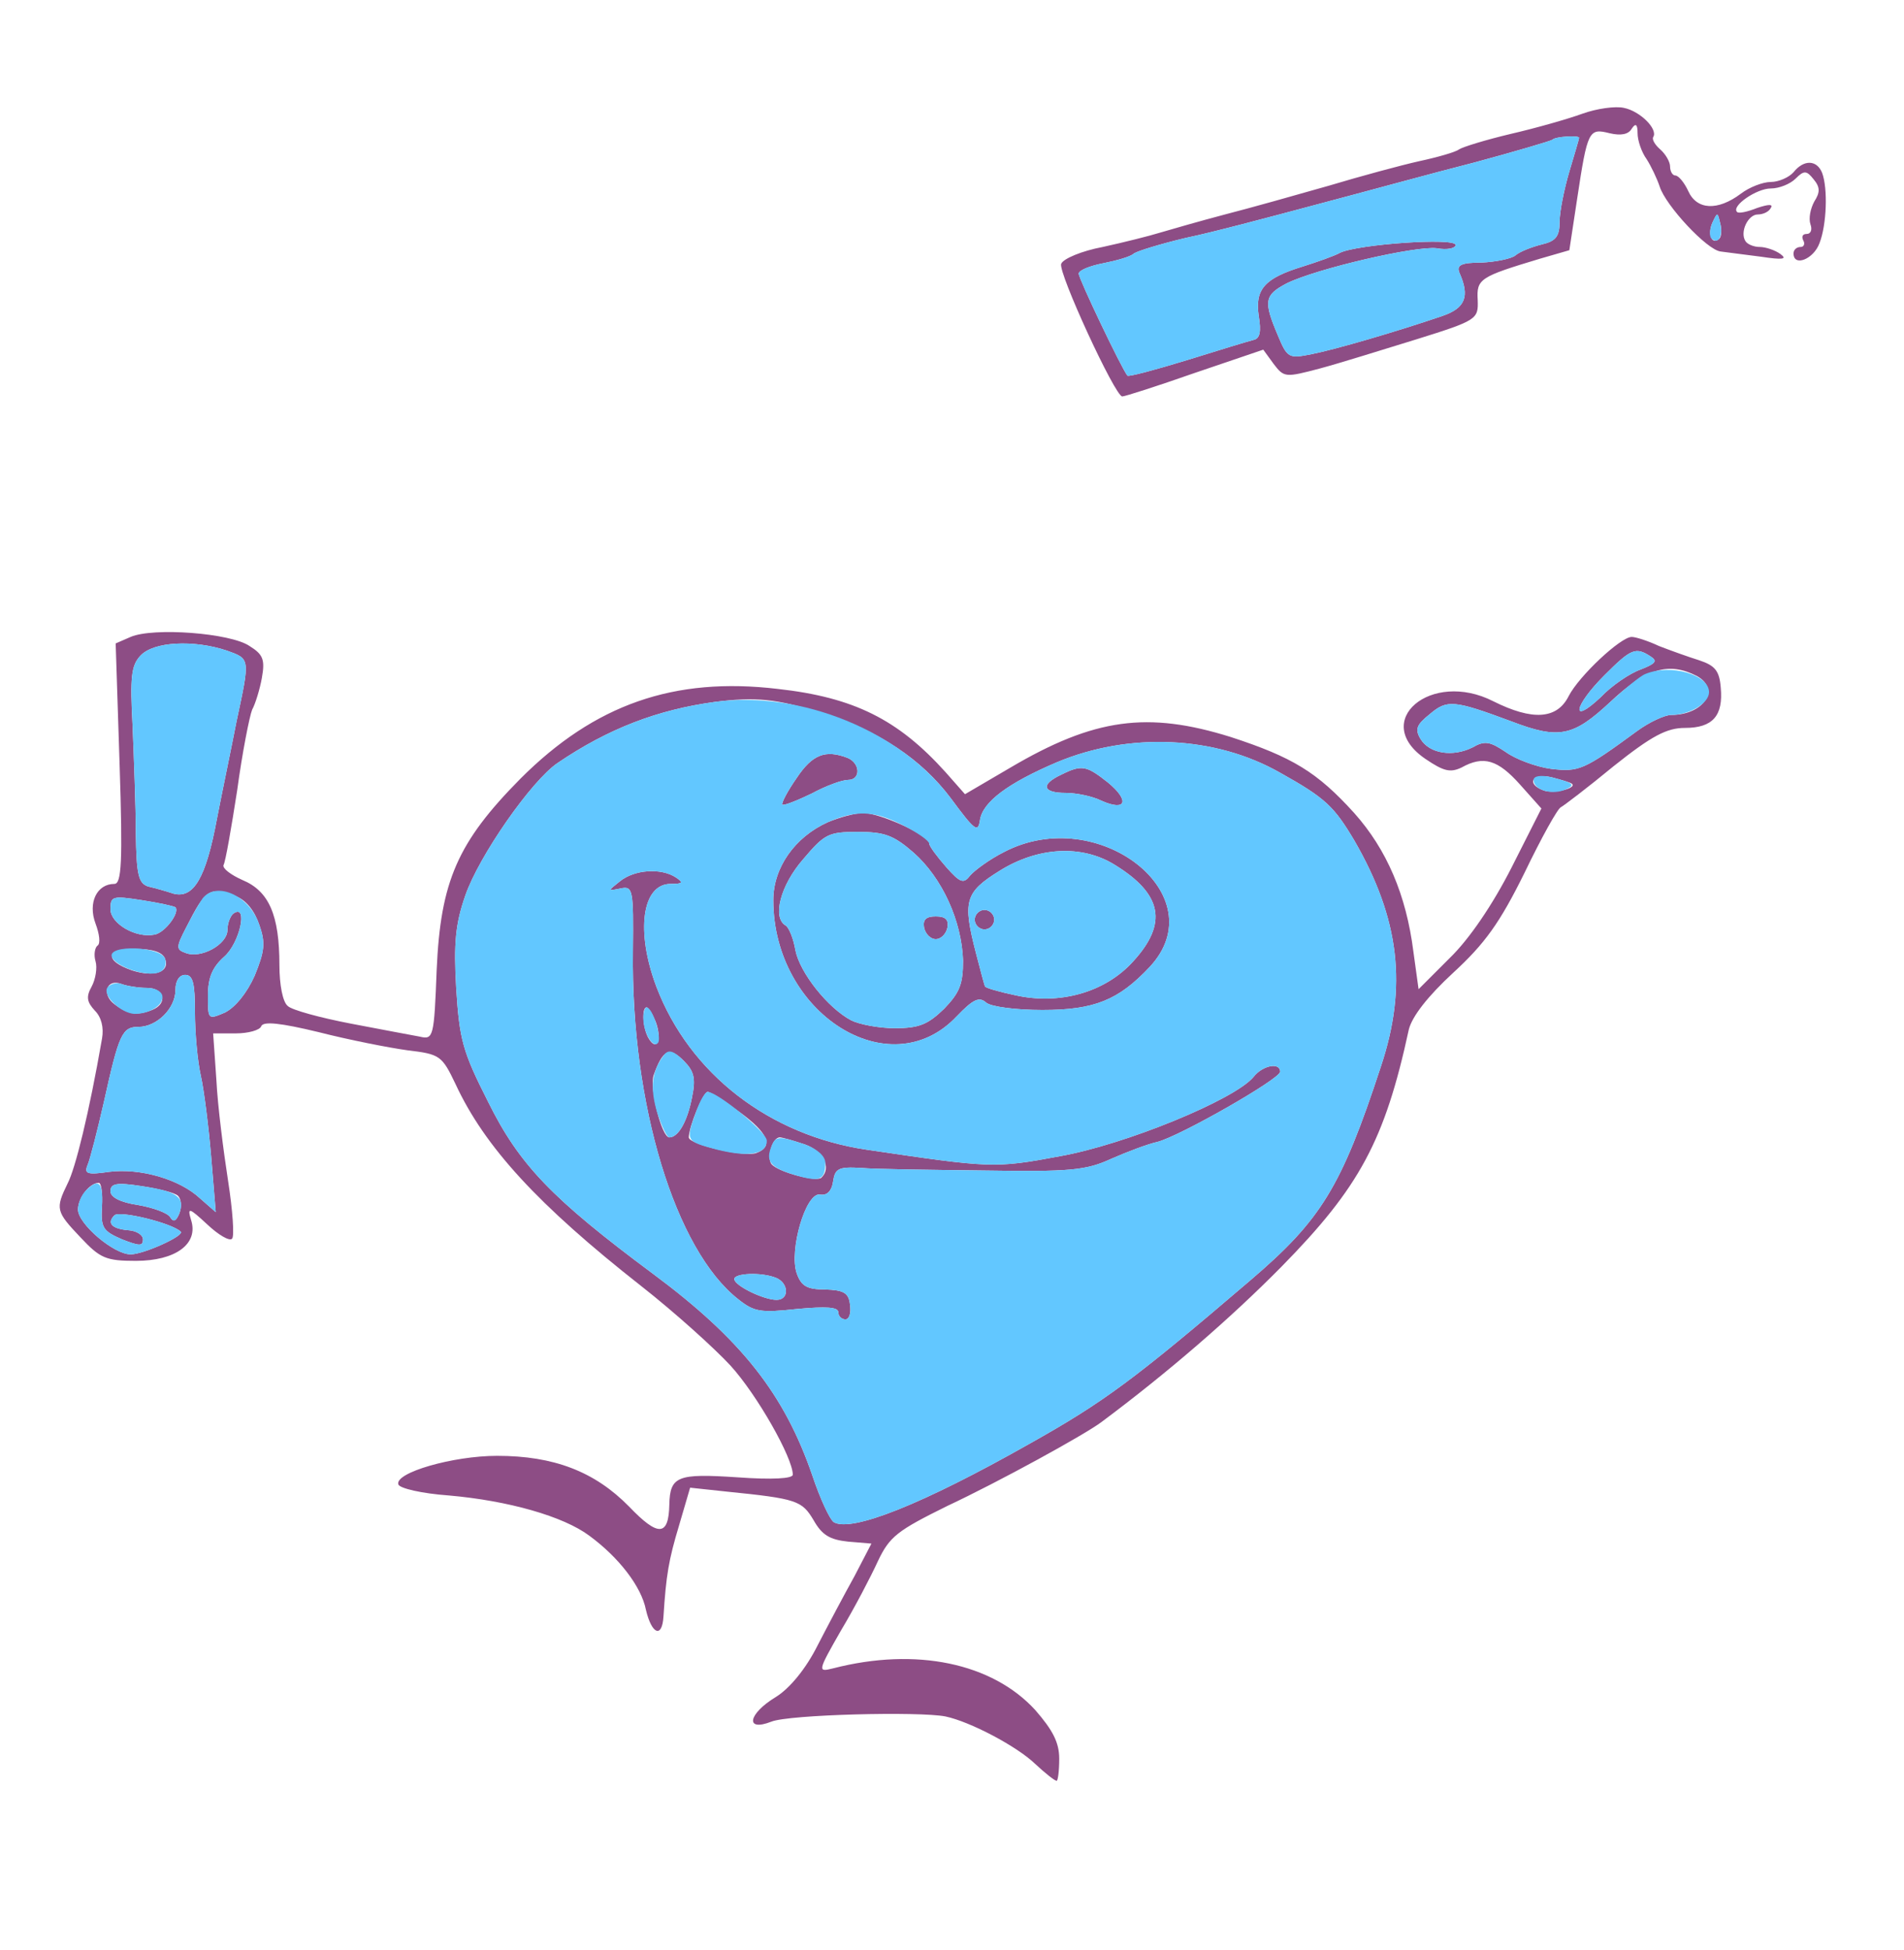
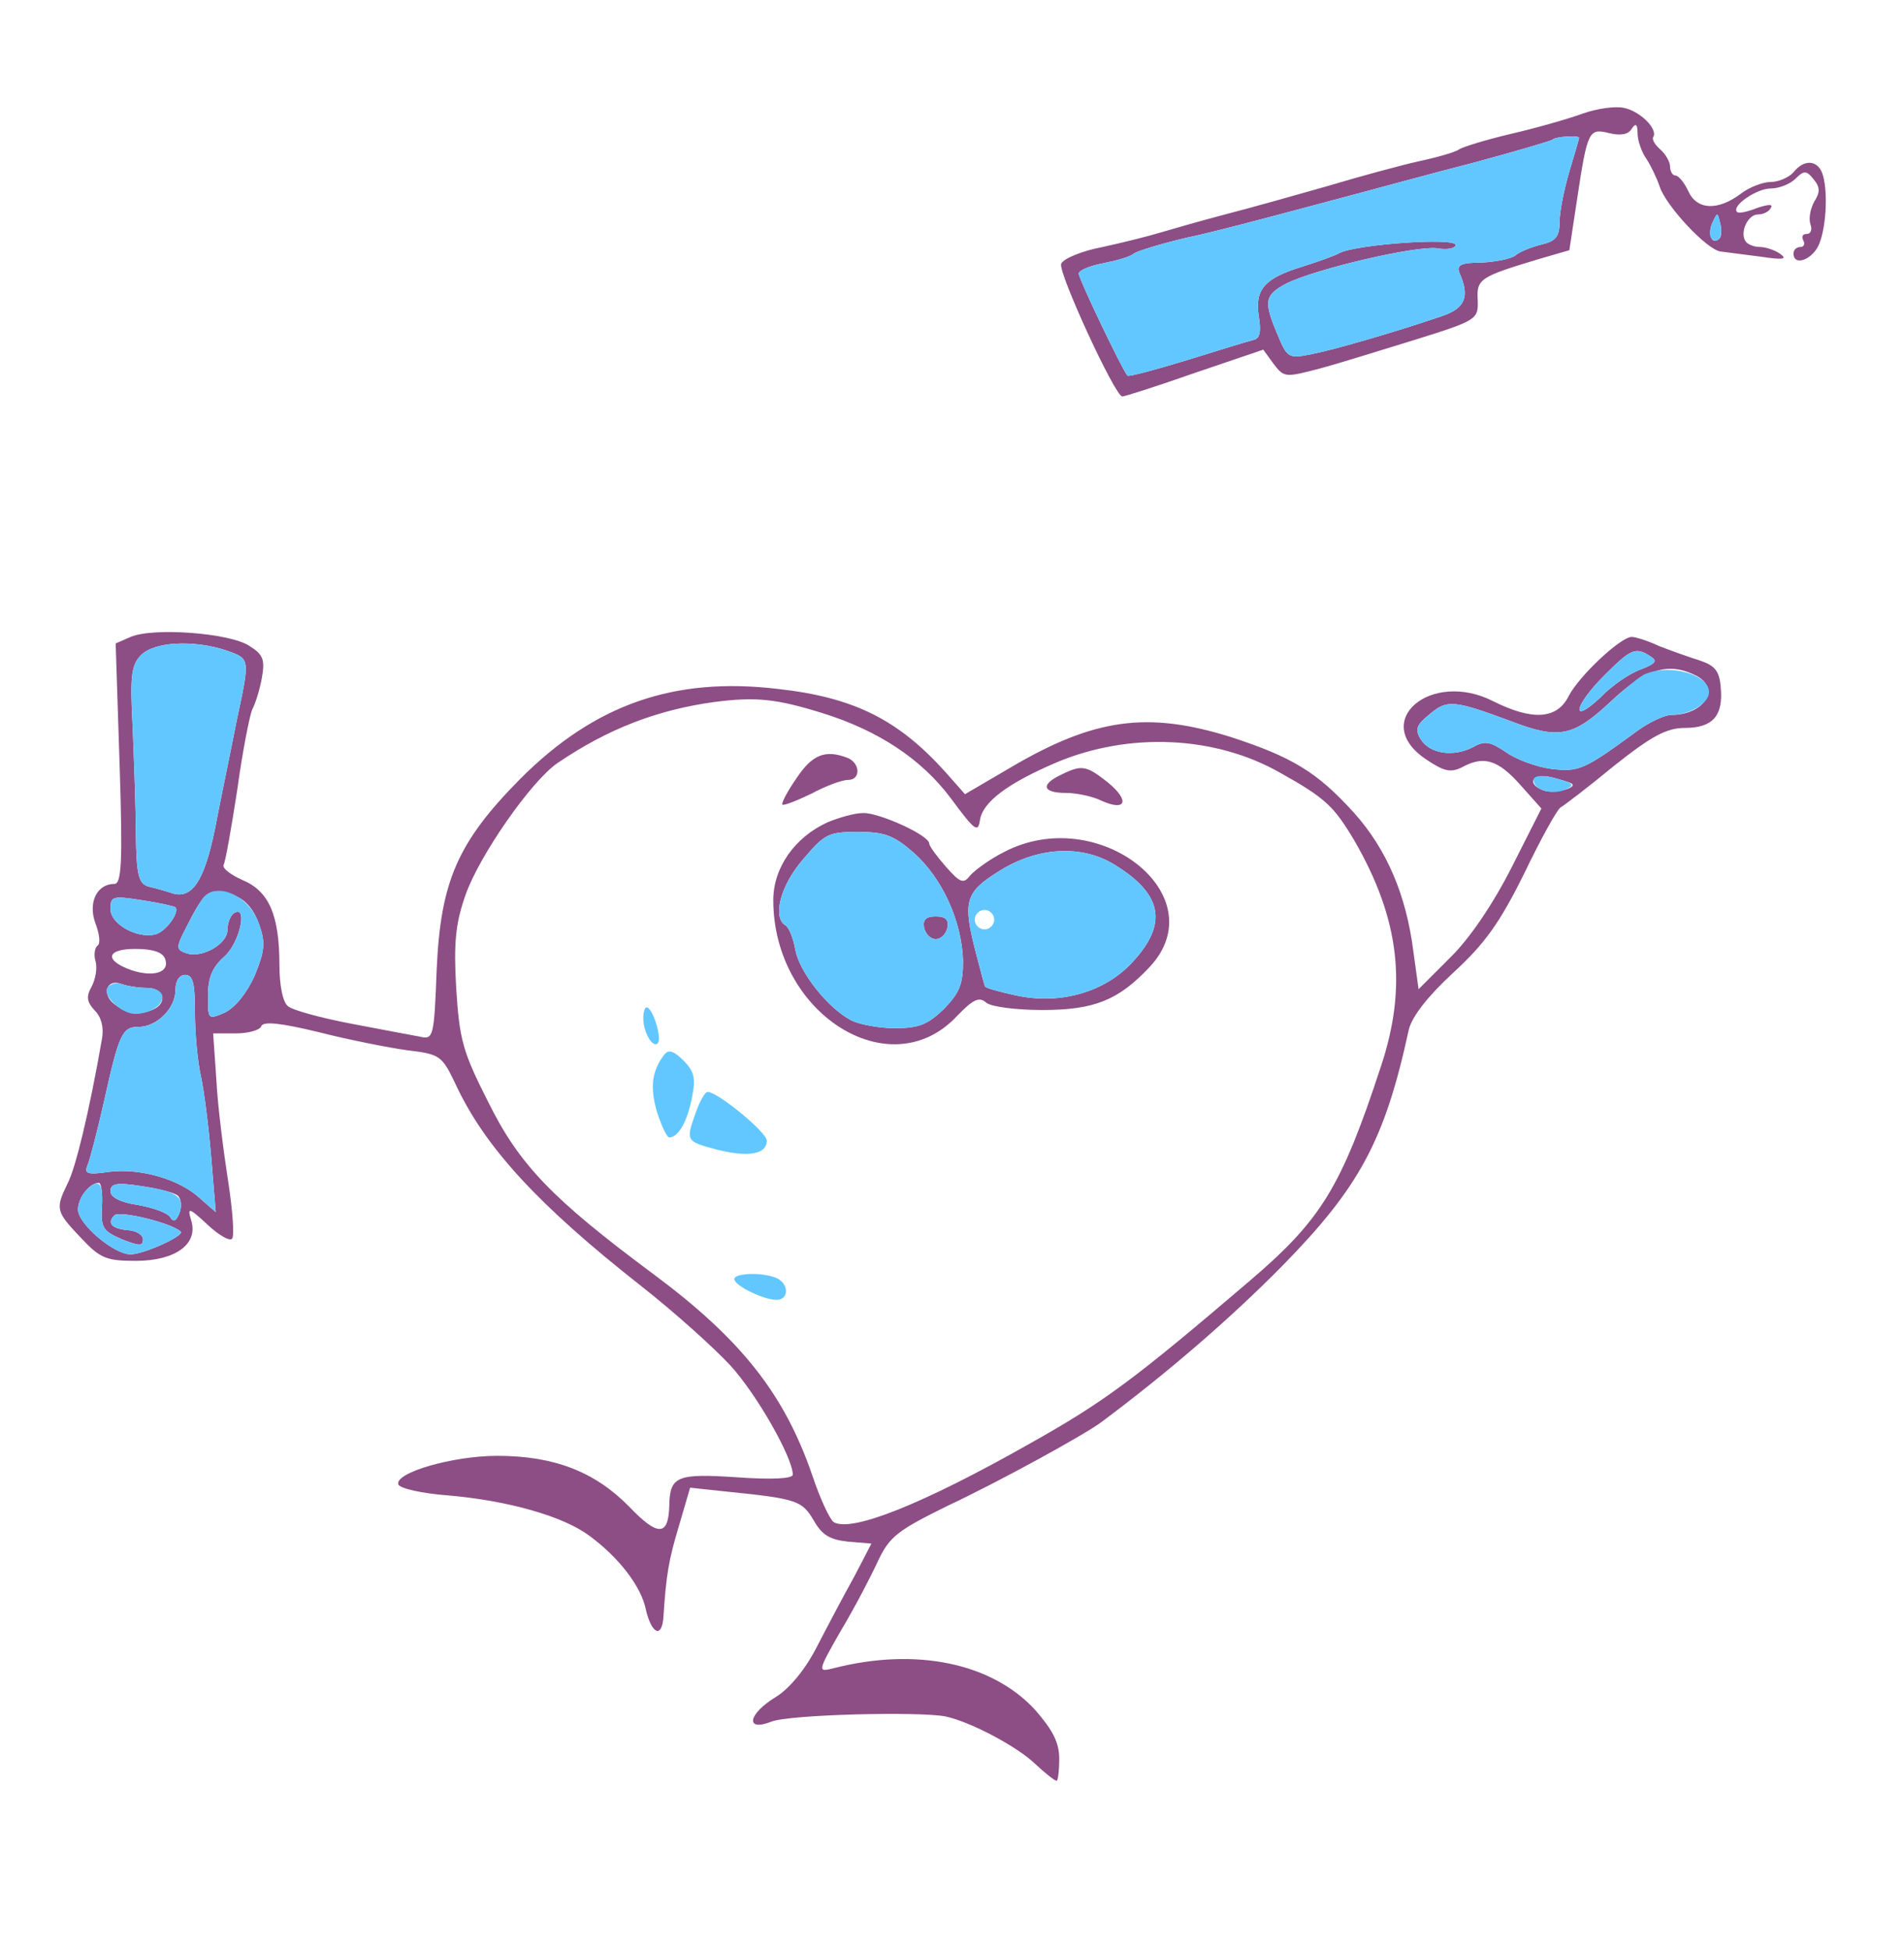
<svg xmlns="http://www.w3.org/2000/svg" version="1.0" width="293pt" height="300pt" viewBox="0 0 293 300" preserveAspectRatio="xMidYMid meet">
  <g transform="translate(0,300) scale(0.1,-0.1)" fill="#8D4D85" stroke="none">
    <path d="M2435 2825 c-22 -8 -71 -22 -110 -31 -38 -9 -74 -20 -80 -24 -5 -4  -33 -12 -61 -18 -27 -6 -90 -23 -140 -38 -49 -14 -120 -34 -159 -44 -38 -10  -83 -23 -100 -28 -16 -5 -56 -15 -88 -22 -32 -6 -61 -18 -64 -26 -5 -13 83  -204 94 -204 4 0 54 16 111 36 l106 36 16 -22 c16 -21 18 -21 71 -7 30 8 97  29 149 45 93 29 95 31 94 60 -2 33 3 36 96 64 l45 13 12 79 c16 106 18 109 50  101 17 -4 29 -2 34 7 6 9 9 7 9 -7 0 -11 6 -29 14 -40 7 -11 16 -30 20 -42 9  -29 73 -98 94 -100 9 -1 37 -5 62 -8 33 -5 41 -4 30 4 -8 6 -23 11 -32 11 -9  0 -19 4 -22 9 -9 14 4 41 19 41 8 0 17 4 20 10 4 6 -3 6 -21 0 -15 -6 -29 -9  -31 -6 -9 9 30 36 52 36 13 0 30 7 38 15 13 13 17 13 28 -1 10 -12 10 -20 1  -34 -6 -11 -9 -26 -6 -35 3 -8 1 -15 -6 -15 -6 0 -8 -4 -5 -10 3 -5 1 -10 -4  -10 -6 0 -11 -4 -11 -10 0 -21 31 -9 40 16 11 28 13 84 4 108 -8 20 -28 21  -44 1 -7 -8 -23 -15 -35 -15 -12 0 -33 -8 -46 -18 -36 -27 -68 -25 -81 4 -6  13 -15 24 -20 24 -4 0 -8 6 -8 14 0 7 -7 19 -15 26 -8 7 -13 15 -11 19 8 12  -20 40 -45 45 -13 3 -42 -1 -64 -9z m-5 -37 c0 -2 -7 -25 -15 -52 -8 -27 -15  -62 -15 -77 0 -23 -6 -30 -27 -35 -16 -4 -34 -11 -41 -17 -6 -5 -30 -10 -52  -11 -32 0 -39 -4 -34 -16 16 -36 9 -54 -26 -66 -70 -24 -166 -52 -202 -59 -35  -7 -37 -6 -52 30 -22 52 -20 61 14 79 47 23 199 58 231 54 16 -3 29 0 29 5 0  12 -152 1 -178 -12 -9 -5 -35 -14 -57 -21 -59 -18 -74 -35 -68 -76 4 -24 2  -35 -8 -37 -8 -2 -54 -16 -102 -31 -49 -15 -90 -26 -92 -24 -8 9 -75 149 -75  157 0 5 17 12 38 16 20 4 42 10 47 15 6 4 42 15 80 24 39 8 129 32 200 51 72  19 181 49 244 65 63 17 117 33 120 35 4 5 41 7 41 3z m216 -155 c-11 -11 -19  6 -11 24 8 17 8 17 12 0 3 -10 2 -21 -1 -24z" id="node1" class="node" />
    <path d="M201 2020 l-23 -10 6 -185 c5 -152 3 -185 -8 -185 -27 0 -41 -29 -29  -61 6 -16 8 -31 3 -34 -4 -3 -6 -14 -3 -24 3 -10 0 -28 -6 -39 -9 -16 -7 -24  5 -37 10 -10 14 -26 11 -43 -20 -115 -41 -200 -53 -223 -19 -39 -18 -43 20  -83 30 -32 39 -36 85 -36 61 0 97 26 85 63 -6 20 -3 19 25 -7 17 -16 34 -26  38 -22 4 3 1 44 -6 89 -7 45 -16 115 -18 155 l-5 72 35 0 c19 0 37 5 39 11 3  8 30 5 88 -9 47 -12 108 -24 137 -28 50 -6 53 -8 74 -52 45 -97 127 -186 286  -311 51 -40 112 -95 137 -122 41 -45 96 -142 96 -168 0 -6 -31 -8 -86 -4 -91  6 -103 2 -104 -42 -1 -49 -17 -50 -62 -3 -53 54 -116 78 -203 78 -68 0 -158  -26 -152 -44 2 -6 36 -14 78 -17 91 -8 176 -32 216 -62 45 -33 80 -78 87 -114  9 -38 25 -44 27 -10 4 63 8 87 24 140 l17 58 56 -6 c109 -11 116 -14 134 -44  13 -23 25 -30 53 -33 l36 -3 -26 -50 c-15 -27 -41 -76 -57 -107 -18 -36 -43  -66 -64 -79 -43 -26 -48 -54 -7 -38 27 11 228 16 268 8 38 -8 110 -46 138 -73  15 -14 30 -26 33 -26 2 0 4 15 4 34 0 25 -10 44 -37 75 -66 72 -183 97 -311  64 -24 -6 -24 -5 12 58 21 35 46 83 57 107 18 38 30 47 107 85 79 37 212 110  237 129 102 76 199 160 277 239 120 122 159 194 196 365 5 20 29 51 68 87 49  45 72 77 110 154 26 54 51 99 56 101 4 2 41 30 81 63 59 47 82 59 110 59 43 0  59 19 55 62 -2 26 -9 34 -33 42 -16 5 -44 15 -62 22 -17 8 -36 14 -42 14 -17  0 -81 -60 -97 -91 -18 -36 -56 -38 -116 -8 -96 49 -190 -31 -104 -89 28 -19  38 -21 55 -13 34 19 56 12 90 -26 l33 -37 -46 -91 c-29 -57 -65 -110 -95 -139  l-48 -48 -8 58 c-11 87 -41 157 -91 213 -57 63 -95 86 -190 117 -128 40 -210  29 -339 -47 l-70 -41 -30 34 c-73 81 -141 115 -258 128 -160 19 -282 -24 -396  -138 -97 -98 -123 -158 -129 -294 -4 -104 -5 -108 -26 -103 -11 2 -59 11 -106  20 -47 9 -91 21 -97 27 -8 6 -13 33 -13 63 0 77 -16 114 -57 131 -18 8 -31 18  -29 23 3 5 12 57 21 115 8 59 19 114 23 124 5 9 12 32 15 49 5 28 2 36 -19 49  -29 20 -148 29 -183 14z m148 -21 c36 -13 36 -11 15 -109 -8 -41 -22 -108 -30  -149 -17 -92 -36 -124 -67 -116 -12 4 -30 9 -39 11 -15 5 -18 18 -19 82 0 42  -3 117 -5 166 -4 74 -2 92 12 107 20 22 82 25 133 8z m2191 -9 c11 -7 8 -11  -15 -20 -17 -6 -45 -25 -62 -43 -47 -44 -41 -13 6 34 41 41 48 44 71 29z m71  -30 c37 -20 11 -60 -39 -60 -10 0 -34 -11 -53 -25 -82 -60 -89 -63 -132 -58  -23 3 -55 15 -70 26 -24 16 -32 18 -51 7 -30 -15 -66 -10 -80 13 -9 15 -6 22  14 38 27 23 37 22 126 -11 73 -28 95 -23 151 29 56 53 91 63 134 41z m-1346  -57 c87 -27 153 -71 198 -131 37 -50 42 -54 45 -34 4 28 43 57 118 89 112 47  244 41 344 -16 70 -39 83 -52 114 -104 70 -121 82 -225 41 -348 -61 -186 -92  -236 -201 -329 -179 -153 -225 -187 -339 -251 -166 -94 -275 -137 -302 -121  -6 4 -21 36 -33 72 -43 125 -109 209 -245 310 -156 116 -206 168 -254 265 -39  77 -44 95 -49 175 -4 69 -1 99 14 142 21 61 102 177 142 204 78 53 154 82 242  94 63 8 94 5 165 -17z m1154 -109 c8 -7 -30 -16 -44 -10 -27 10 -17 27 13 20  15 -4 29 -8 31 -10z m-2056 -173 c16 -6 29 -23 36 -44 10 -28 8 -41 -7 -78  -12 -27 -30 -49 -46 -57 -26 -11 -26 -11 -26 26 0 28 7 44 25 60 24 21 37 81  15 67 -5 -3 -10 -15 -10 -26 0 -22 -41 -45 -65 -35 -14 5 -14 9 1 38 31 61 36  64 77 49z m-93 -17 c7 -8 -16 -39 -32 -42 -29 -6 -68 17 -68 39 0 20 3 21 48  14 26 -4 49 -9 52 -11z m-16 -79 c8 -21 -17 -29 -51 -18 -43 15 -40 33 5 33  27 0 42 -5 46 -15z m46 -82 c0 -32 4 -76 9 -98 5 -22 12 -78 16 -125 l7 -85  -24 21 c-32 30 -93 47 -140 41 -34 -5 -39 -3 -33 11 4 10 15 53 25 97 23 104  28 115 53 115 28 0 57 28 57 57 0 14 6 23 15 23 12 0 15 -13 15 -57z m-74 37  c27 0 33 -24 8 -34 -23 -9 -37 -7 -58 9 -20 15 -12 40 11 31 8 -3 26 -6 39 -6z  m-69 -336 c-2 -33 1 -38 31 -51 26 -10 32 -11 32 0 0 7 -10 13 -21 14 -27 2  -35 11 -23 23 8 8 89 -12 102 -25 7 -6 -57 -35 -77 -35 -26 0 -81 47 -81 69 0  18 18 41 32 41 4 0 6 -16 5 -36z m117 16 c5 -5 6 -17 2 -27 -5 -12 -9 -14 -14  -6 -4 7 -27 15 -50 19 -27 4 -42 12 -42 21 0 12 9 14 48 8 26 -4 51 -10 56  -15z" id="node2" class="node" />
    <path d="M1226 1803 c-14 -20 -24 -39 -22 -41 2 -2 22 6 45 17 22 12 47 21 56  21 20 0 19 26 -1 34 -34 13 -54 5 -78 -31z" id="node3" class="node" />
    <path d="M1633 1808 c-32 -15 -29 -28 7 -28 16 0 41 -5 55 -12 38 -17 44 0 10  28 -33 26 -40 28 -72 12z" id="node4" class="node" />
    <path d="M1274 1735 c-51 -23 -84 -70 -84 -120 0 -174 179 -288 282 -179 26  27 35 31 46 21 8 -6 45 -11 86 -11 80 0 117 15 165 66 103 110 -79 253 -224  177 -22 -11 -45 -28 -52 -36 -10 -13 -15 -12 -37 13 -14 16 -26 32 -26 36 0  13 -78 48 -102 47 -13 0 -37 -7 -54 -14z m132 -47 c44 -39 74 -105 76 -166 0  -36 -5 -49 -29 -74 -25 -24 -38 -30 -76 -30 -25 0 -55 6 -67 12 -36 19 -79 73  -86 108 -3 18 -10 35 -15 38 -21 12 -8 62 27 102 33 39 39 42 84 42 41 0 55  -5 86 -32z m310 -19 c73 -45 81 -90 28 -148 -43 -48 -114 -68 -183 -52 -24 5  -44 11 -45 13 -1 1 -7 24 -14 51 -21 81 -17 94 36 127 59 37 127 41 178 9z" id="node5" class="node" />
    <path d="M1422 1573 c2 -10 10 -18 18 -18 8 0 16 8 18 18 2 12 -3 17 -18 17  -15 0 -20 -5 -18 -17z" id="node6" class="node" />
-     <path d="M1500 1585 c0 -8 7 -15 15 -15 8 0 15 7 15 15 0 8 -7 15 -15 15 -8 0  -15 -7 -15 -15z" id="node7" class="node" />
-     <path d="M954 1644 c-19 -15 -19 -15 1 -11 19 4 20 -1 19 -97 -3 -235 65 -459  162 -535 25 -20 35 -21 91 -15 44 4 63 3 63 -5 0 -6 5 -11 11 -11 6 0 9 10 7  23 -2 18 -10 22 -38 23 -28 0 -37 5 -44 25 -12 35 14 125 36 121 11 -2 18 6  20 20 3 20 8 23 43 21 22 -2 108 -3 190 -4 131 -2 156 0 195 18 25 11 57 23  71 26 35 9 189 97 189 108 0 15 -27 10 -41 -8 -29 -35 -197 -104 -298 -122  -101 -19 -107 -18 -297 10 -150 22 -273 117 -324 251 -32 85 -22 158 22 158  19 0 20 2 8 10 -23 15 -64 12 -86 -6z m55 -216 c10 -27 2 -46 -10 -27 -10 15  -12 49 -4 49 3 0 9 -10 14 -22z m56 -116 c-7 -37 -21 -62 -35 -62 -12 0 -31  77 -24 96 14 39 24 44 46 22 16 -16 19 -27 13 -56z m73 -23 c44 -32 53 -53 26  -63 -18 -7 -104 13 -104 24 0 16 22 70 29 70 4 0 26 -14 49 -31z m101 -50 c28  -10 41 -36 25 -51 -7 -7 -64 8 -76 20 -9 9 0 42 12 42 4 0 21 -5 39 -11z m-45  -205 c20 -8 21 -34 1 -34 -20 0 -65 22 -65 32 0 9 41 11 64 2z" id="node8" class="node" />
  </g>
  <g transform="translate(0,300) scale(0.1,-0.1)" fill="#62C7FF" stroke="none">
    <path d="M2389 2785 c-3 -2 -57 -18 -120 -35 -63 -16 -172 -46 -244 -65 -71  -19 -161 -43 -200 -51 -38 -9 -74 -20 -80 -24 -5 -5 -27 -11 -47 -15 -21 -4  -38 -11 -38 -16 0 -8 67 -148 75 -157 2 -2 43 9 92 24 48 15 94 29 102 31 10  2 12 13 8 37 -6 41 9 58 68 76 22 7 48 16 57 21 26 13 178 24 178 12 0 -5 -13  -8 -29 -5 -32 4 -184 -31 -231 -54 -34 -18 -36 -27 -14 -79 15 -36 17 -37 52  -30 36 7 132 35 202 59 35 12 42 30 26 66 -5 12 2 16 34 16 22 1 46 6 52 11 7  6 25 13 41 17 21 5 27 12 27 35 0 15 7 50 15 77 8 27 15 50 15 52 0 4 -37 2  -41 -3z" id="node10" class="node" />
    <path d="M2635 2657 c-4 -10 -5 -21 -1 -24 10 -10 18 4 13 24 -4 17 -4 17 -12  0z" id="node11" class="node" />
    <path d="M216 1991 c-14 -15 -16 -33 -12 -107 2 -49 5 -124 5 -166 1 -64 4  -77 19 -82 9 -2 27 -7 39 -11 31 -8 50 24 67 116 8 41 22 108 30 149 21 98 21  96 -15 109 -51 17 -113 14 -133 -8z" id="node12" class="node" />
    <path d="M2469 1961 c-47 -47 -53 -78 -6 -34 17 18 45 37 62 43 23 9 26 13 15  20 -23 15 -30 12 -71 -29z" id="node13" class="node" />
-     <path d="M2532 1963 c-8 -3 -32 -23 -55 -44 -56 -52 -78 -57 -151 -29 -89 33  -99 34 -126 11 -20 -16 -23 -23 -14 -38 14 -23 50 -28 80 -13 19 11 27 9 51  -7 15 -11 47 -23 70 -26 43 -5 50 -2 132 58 19 14 43 25 53 25 28 0 58 18 58  35 0 27 -59 44 -98 28z" id="node14" class="node" />
-     <path d="M1100 1920 c-88 -12 -164 -41 -242 -94 -40 -27 -121 -143 -142 -204  -15 -43 -18 -73 -14 -142 5 -80 10 -98 49 -175 48 -97 98 -149 254 -265 136  -101 202 -185 245 -310 12 -36 27 -68 33 -72 27 -16 136 27 302 121 114 64  160 98 339 251 109 93 140 143 201 329 41 123 29 227 -41 348 -31 52 -44 65  -114 104 -100 57 -232 63 -344 16 -75 -32 -114 -61 -118 -89 -3 -20 -8 -16  -45 34 -77 103 -231 166 -363 148z m204 -86 c20 -8 21 -34 1 -34 -9 0 -34 -9  -56 -21 -23 -11 -43 -19 -45 -17 -2 2 8 21 22 41 24 36 44 44 78 31z m401 -38  c34 -28 28 -45 -10 -28 -14 7 -39 12 -55 12 -36 0 -39 13 -7 28 32 16 39 14  72 -12z m-315 -66 c22 -11 40 -24 40 -28 0 -4 12 -20 26 -36 22 -25 27 -26 37  -13 7 8 30 25 52 36 145 76 327 -67 224 -177 -48 -51 -85 -66 -165 -66 -41 0  -78 5 -86 11 -11 10 -20 6 -46 -21 -103 -109 -282 5 -282 179 0 50 33 97 84  120 44 19 71 18 116 -5z m-350 -80 c12 -8 11 -10 -8 -10 -44 0 -54 -73 -22  -158 51 -134 174 -229 324 -251 190 -28 196 -29 297 -10 101 18 269 87 298  122 14 18 41 23 41 8 0 -11 -154 -99 -189 -108 -14 -3 -46 -15 -71 -26 -39  -18 -64 -20 -195 -18 -82 1 -168 2 -190 4 -35 2 -40 -1 -43 -21 -2 -14 -9 -22  -20 -20 -22 4 -48 -86 -36 -121 7 -20 16 -25 44 -25 28 -1 36 -5 38 -23 2 -13  -1 -23 -7 -23 -6 0 -11 5 -11 11 0 8 -19 9 -63 5 -56 -6 -66 -5 -91 15 -97 76  -165 300 -162 535 1 96 0 101 -19 97 -20 -4 -20 -4 -1 11 22 18 63 21 86 6z" id="node15" class="node" />
+     <path d="M2532 1963 c-8 -3 -32 -23 -55 -44 -56 -52 -78 -57 -151 -29 -89 33  -99 34 -126 11 -20 -16 -23 -23 -14 -38 14 -23 50 -28 80 -13 19 11 27 9 51  -7 15 -11 47 -23 70 -26 43 -5 50 -2 132 58 19 14 43 25 53 25 28 0 58 18 58  35 0 27 -59 44 -98 28" id="node14" class="node" />
    <path d="M1236 1678 c-35 -40 -48 -90 -27 -102 5 -3 12 -20 15 -38 7 -35 50  -89 86 -108 12 -6 42 -12 67 -12 38 0 51 6 76 30 24 25 29 38 29 74 -2 61 -32  127 -76 166 -31 27 -45 32 -86 32 -45 0 -51 -3 -84 -42z m222 -105 c-2 -10  -10 -18 -18 -18 -8 0 -16 8 -18 18 -2 12 3 17 18 17 15 0 20 -5 18 -17z" id="node16" class="node" />
    <path d="M1538 1660 c-53 -33 -57 -46 -36 -127 7 -27 13 -50 14 -51 1 -2 21  -8 45 -13 69 -16 140 4 183 52 53 58 45 103 -28 148 -51 32 -119 28 -178 -9z  m-8 -75 c0 -8 -7 -15 -15 -15 -8 0 -15 7 -15 15 0 8 7 15 15 15 8 0 15 -7 15  -15z" id="node17" class="node" />
    <path d="M990 1433 c0 -23 16 -48 23 -37 5 10 -9 54 -18 54 -3 0 -5 -8 -5 -17z" id="node18" class="node" />
    <path d="M1022 1377 c-19 -25 -22 -50 -11 -88 7 -21 15 -39 19 -39 14 0 28 25  35 62 6 29 3 40 -13 56 -15 15 -23 18 -30 9z" id="node19" class="node" />
    <path d="M1071 1289 c-16 -45 -16 -45 33 -58 48 -12 76 -7 76 14 0 13 -76 75  -91 75 -4 0 -12 -14 -18 -31z" id="node20" class="node" />
-     <path d="M1186 1233 c-8 -21 2 -31 41 -42 35 -10 43 -6 43 20 0 10 -12 21 -31  28 -42 14 -46 14 -53 -6z" id="node21" class="node" />
    <path d="M1130 1032 c0 -10 45 -32 65 -32 20 0 19 26 -1 34 -23 9 -64 7 -64  -2z" id="node22" class="node" />
    <path d="M2360 1800 c0 -15 26 -23 46 -16 20 8 17 11 -18 20 -17 4 -28 2 -28  -4z" id="node23" class="node" />
    <path d="M312 1618 c-5 -7 -17 -28 -26 -46 -15 -29 -15 -33 -1 -38 24 -10 65  13 65 35 0 11 5 23 10 26 22 14 9 -46 -15 -67 -18 -16 -25 -32 -25 -60 0 -37  0 -37 26 -26 16 8 34 30 46 57 15 37 17 50 7 78 -14 44 -65 68 -87 41z" id="node24" class="node" />
    <path d="M170 1601 c0 -22 39 -45 68 -39 16 3 39 34 32 42 -3 2 -26 7 -52 11  -45 7 -48 6 -48 -14z" id="node25" class="node" />
-     <path d="M172 1528 c5 -15 54 -32 73 -24 8 3 12 12 9 21 -7 19 -88 22 -82 3z" id="node26" class="node" />
    <path d="M270 1477 c0 -29 -29 -57 -57 -57 -25 0 -30 -11 -53 -115 -10 -44  -21 -87 -25 -97 -6 -14 -1 -16 33 -11 47 6 108 -11 140 -41 l24 -21 -7 85 c-4  47 -11 103 -16 125 -5 22 -9 66 -9 98 0 44 -3 57 -15 57 -9 0 -15 -9 -15 -23z" id="node27" class="node" />
    <path d="M165 1480 c-7 -12 21 -39 42 -40 22 0 43 12 43 26 0 8 -10 14 -24 14  -13 0 -31 3 -39 6 -8 3 -18 0 -22 -6z" id="node28" class="node" />
    <path d="M132 1168 c-7 -7 -12 -20 -12 -29 0 -22 55 -69 81 -69 20 0 84 29 77  35 -13 13 -94 33 -102 25 -12 -12 -4 -21 23 -23 11 -1 21 -7 21 -14 0 -11 -6  -10 -32 0 -30 13 -33 18 -31 51 2 37 -5 44 -25 24z" id="node29" class="node" />
    <path d="M170 1167 c0 -9 15 -17 42 -21 23 -4 46 -12 50 -19 5 -8 9 -6 14 6 9  25 -3 34 -58 42 -39 6 -48 4 -48 -8z" id="node30" class="node" />
  </g>
</svg>